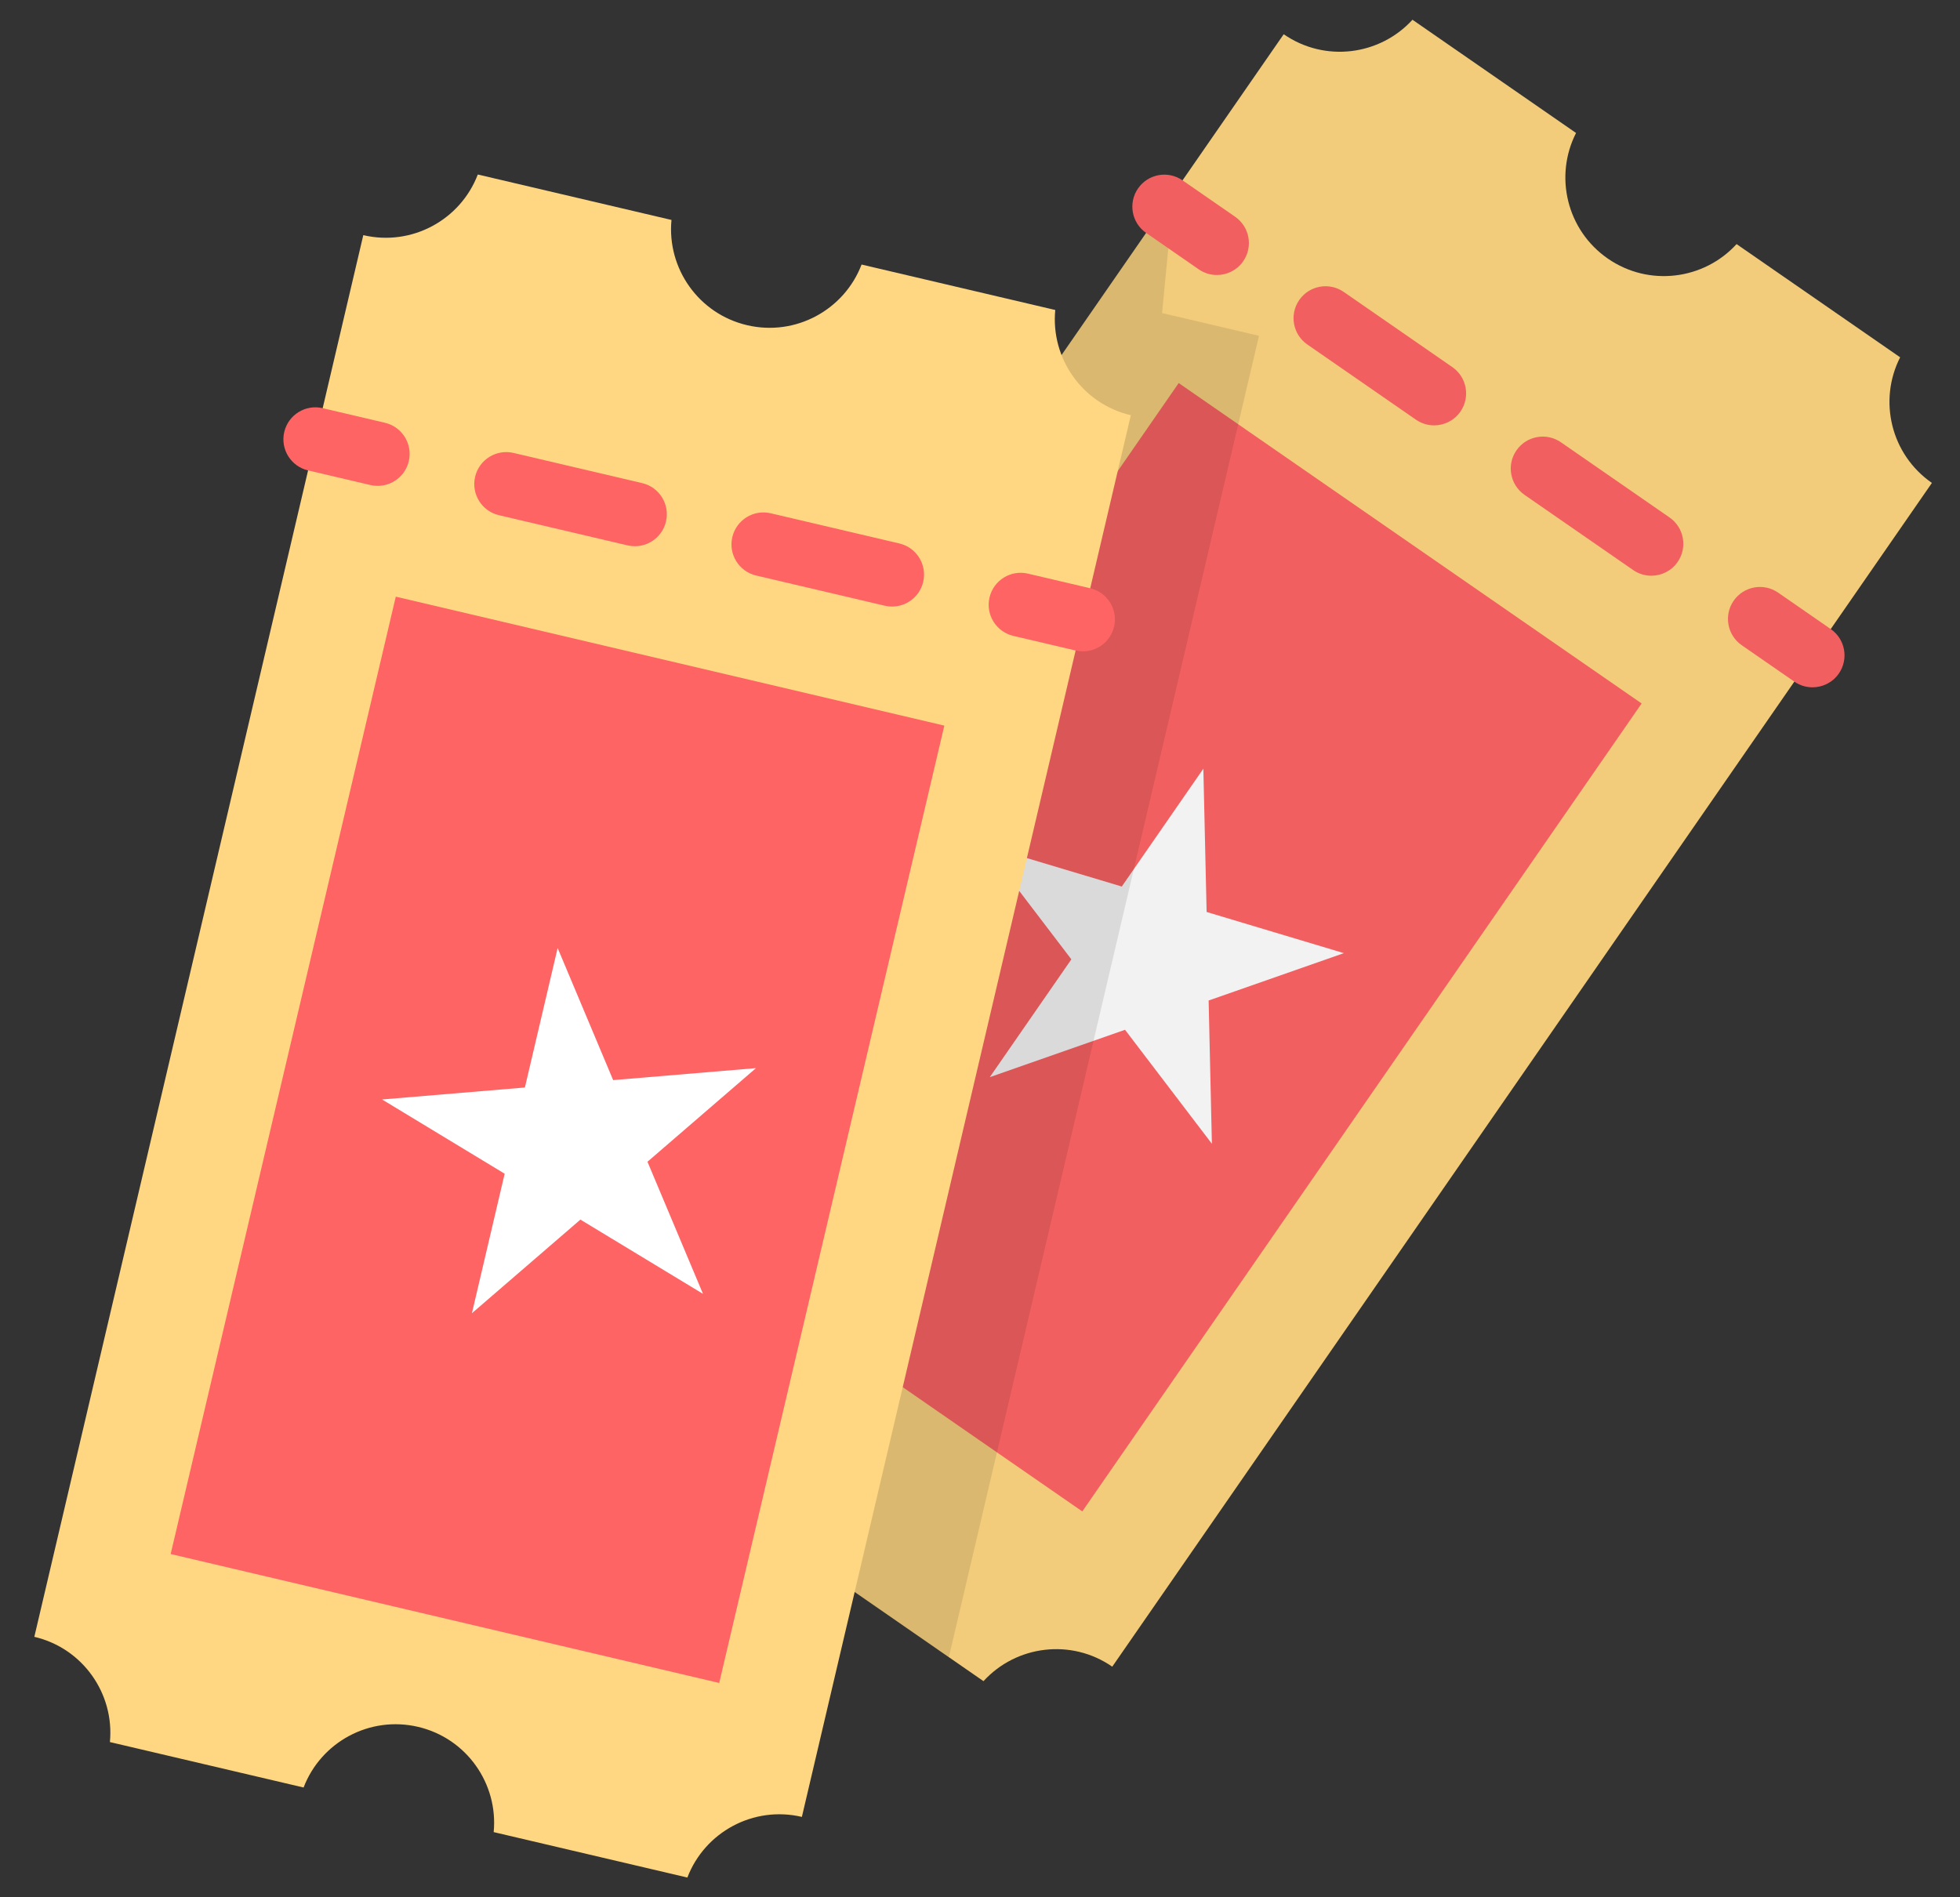
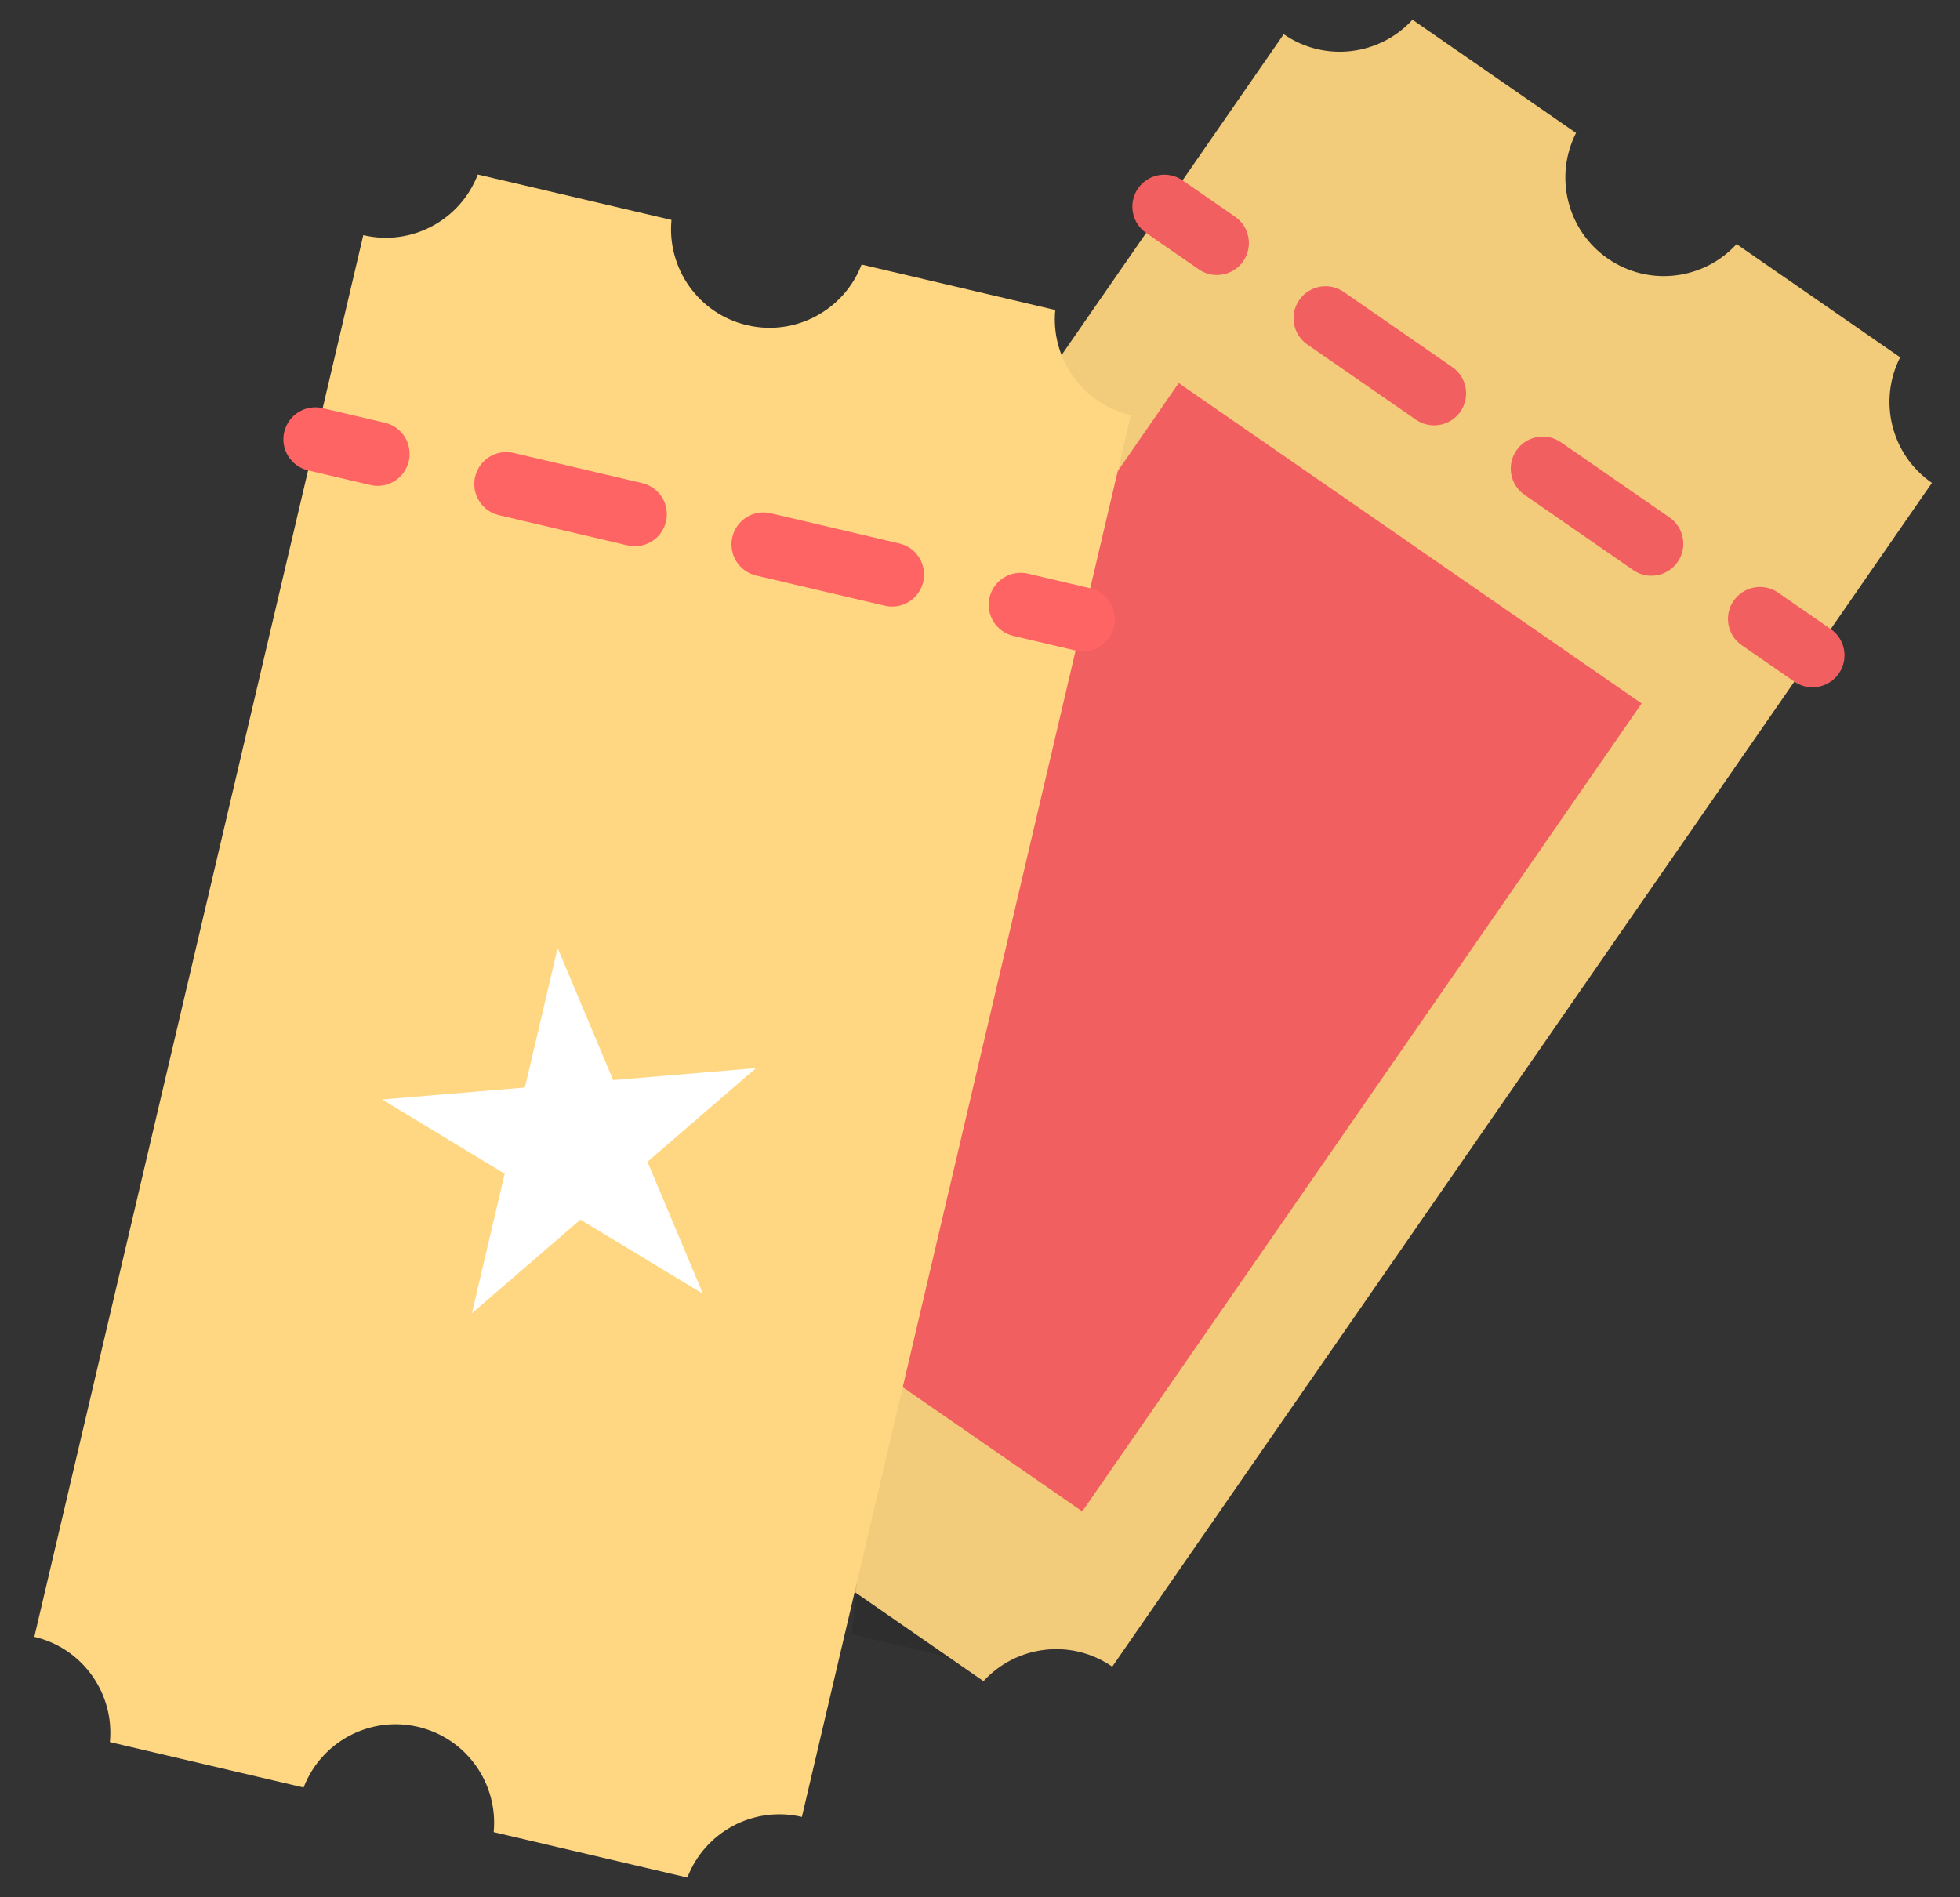
<svg xmlns="http://www.w3.org/2000/svg" version="1.1" id="Layer_1" x="0px" y="0px" width="314px" height="304px" viewBox="252.5 0 314 304" enable-background="new 252.5 0 314 304" xml:space="preserve">
  <rect x="252.5" y="0" width="314" height="304" fill="#333333" stroke="none" />
  <path fill="#F2CC7B" d="M504.989,21.306L478.784,3.164c-5.246,5.743-14.057,6.872-20.63,2.321L326.843,195.152  c6.573,4.551,8.618,13.195,5.089,20.127l26.205,18.142c5.246-5.743,14.057-6.872,20.629-2.321l0,0  c6.573,4.551,8.618,13.194,5.089,20.126l26.205,18.142c5.246-5.742,14.057-6.871,20.63-2.32l0,0l0,0L562.001,77.378l0,0l0,0  c-6.573-4.551-8.618-13.194-5.09-20.126L530.707,39.11c-5.246,5.743-14.057,6.872-20.629,2.321l0,0  C503.506,36.881,501.46,28.237,504.989,21.306z" />
  <rect x="354.982" y="106.606" transform="matrix(0.569 -0.822 0.822 0.569 62.106 421.97)" fill="#F25F60" width="157.489" height="90.225" />
-   <polygon fill="#F2F2F2" points="410.222,135.451 432.213,142.047 445.282,123.169 445.805,146.123 467.797,152.719 446.128,160.309   446.65,183.263 432.735,165 411.067,172.59 424.137,153.713 " />
-   <path opacity="0.1" enable-background="new    " d="M404.513,265.528l49.682-211.723l-15.526-3.643l1.319-13.711l-2.813-0.66  L326.843,195.152c6.573,4.551,8.618,13.195,5.089,20.127l26.205,18.142c5.245-5.743,14.057-6.872,20.629-2.321l0,0  c6.573,4.551,8.618,13.194,5.089,20.126L404.513,265.528z" />
+   <path opacity="0.1" enable-background="new    " d="M404.513,265.528l-15.526-3.643l1.319-13.711l-2.813-0.66  L326.843,195.152c6.573,4.551,8.618,13.195,5.089,20.127l26.205,18.142c5.245-5.743,14.057-6.872,20.629-2.321l0,0  c6.573,4.551,8.618,13.194,5.089,20.126L404.513,265.528z" />
  <path fill="#FFD782" d="M360.075,35.241l-31.029-7.281c-2.777,7.265-10.562,11.543-18.344,9.716L258,262.264  c7.782,1.826,12.853,9.121,12.108,16.863l31.029,7.281c2.777-7.266,10.562-11.543,18.345-9.717l0,0  c7.782,1.826,12.853,9.12,12.108,16.863l31.029,7.281c2.777-7.266,10.562-11.543,18.344-9.717l0,0l0,0l52.701-224.587l0,0l0,0  c-7.782-1.826-12.853-9.12-12.108-16.863l-31.028-7.281c-2.777,7.265-10.563,11.543-18.345,9.717l0,0  C364.4,50.277,359.331,42.984,360.075,35.241z" />
  <g>
    <path fill="#FF6465" d="M313.006,77.852c-0.387,0-0.782-0.044-1.175-0.137l-9.976-2.341c-2.755-0.646-4.464-3.403-3.817-6.158   c0.646-2.754,3.403-4.464,6.159-3.817l9.976,2.341c2.755,0.646,4.464,3.403,3.817,6.158   C317.437,76.258,315.33,77.852,313.006,77.852z" />
    <path fill="#FF6465" d="M395.416,97.189c-0.387,0-0.781-0.045-1.175-0.137l-20.603-4.835c-2.755-0.646-4.464-3.403-3.817-6.158   c0.646-2.754,3.402-4.464,6.159-3.817l20.602,4.835c2.756,0.646,4.465,3.403,3.817,6.158   C399.846,95.596,397.74,97.189,395.416,97.189z M354.211,87.52c-0.387,0-0.781-0.044-1.175-0.136l-20.603-4.835   c-2.755-0.646-4.464-3.403-3.817-6.159c0.646-2.755,3.402-4.464,6.158-3.817l20.603,4.834c2.755,0.646,4.464,3.404,3.817,6.159   C358.641,85.927,356.536,87.52,354.211,87.52z" />
    <path fill="#FF6465" d="M425.994,104.365c-0.387,0-0.781-0.044-1.175-0.136l-9.977-2.341c-2.755-0.646-4.464-3.403-3.817-6.159   c0.646-2.754,3.404-4.464,6.159-3.817l9.976,2.341c2.755,0.646,4.465,3.404,3.817,6.159   C430.424,102.772,428.319,104.365,425.994,104.365z" />
-     <rect x="262.817" y="137.585" transform="matrix(0.229 -0.974 0.974 0.229 85.648 473.474)" fill="#FF6465" width="157.49" height="90.226" />
  </g>
  <polygon fill="#FFFFFF" points="313.712,176.167 336.59,174.248 341.836,151.896 350.73,173.063 373.609,171.144 356.228,186.145   365.122,207.311 345.485,195.415 328.104,210.416 333.349,188.063 " />
  <g>
    <path fill="#F25F60" d="M447.451,44.064c-1.007,0-2.022-0.295-2.912-0.911l-8.425-5.833c-2.327-1.611-2.907-4.803-1.296-7.129   c1.61-2.327,4.803-2.907,7.129-1.296l8.425,5.833c2.327,1.611,2.907,4.803,1.297,7.129   C450.674,43.294,449.075,44.064,447.451,44.064z" />
    <path fill="#F25F60" d="M517.048,92.248c-1.007,0-2.022-0.295-2.912-0.911l-17.399-12.046c-2.326-1.611-2.906-4.803-1.296-7.128   c1.611-2.327,4.803-2.907,7.129-1.296l17.399,12.046c2.327,1.611,2.907,4.803,1.297,7.128   C520.27,91.477,518.672,92.248,517.048,92.248z M482.25,68.156c-1.007,0-2.022-0.296-2.912-0.912l-17.399-12.046   c-2.327-1.611-2.907-4.803-1.296-7.128c1.61-2.327,4.804-2.907,7.129-1.296l17.399,12.046c2.327,1.611,2.907,4.803,1.296,7.129   C485.472,67.385,483.874,68.156,482.25,68.156z" />
    <path fill="#F25F60" d="M542.872,110.127c-1.007,0-2.022-0.295-2.912-0.911l-8.425-5.833c-2.327-1.611-2.907-4.803-1.297-7.129   c1.611-2.327,4.804-2.907,7.129-1.296l8.426,5.833c2.327,1.611,2.907,4.803,1.296,7.129   C546.095,109.356,544.496,110.127,542.872,110.127z" />
  </g>
</svg>